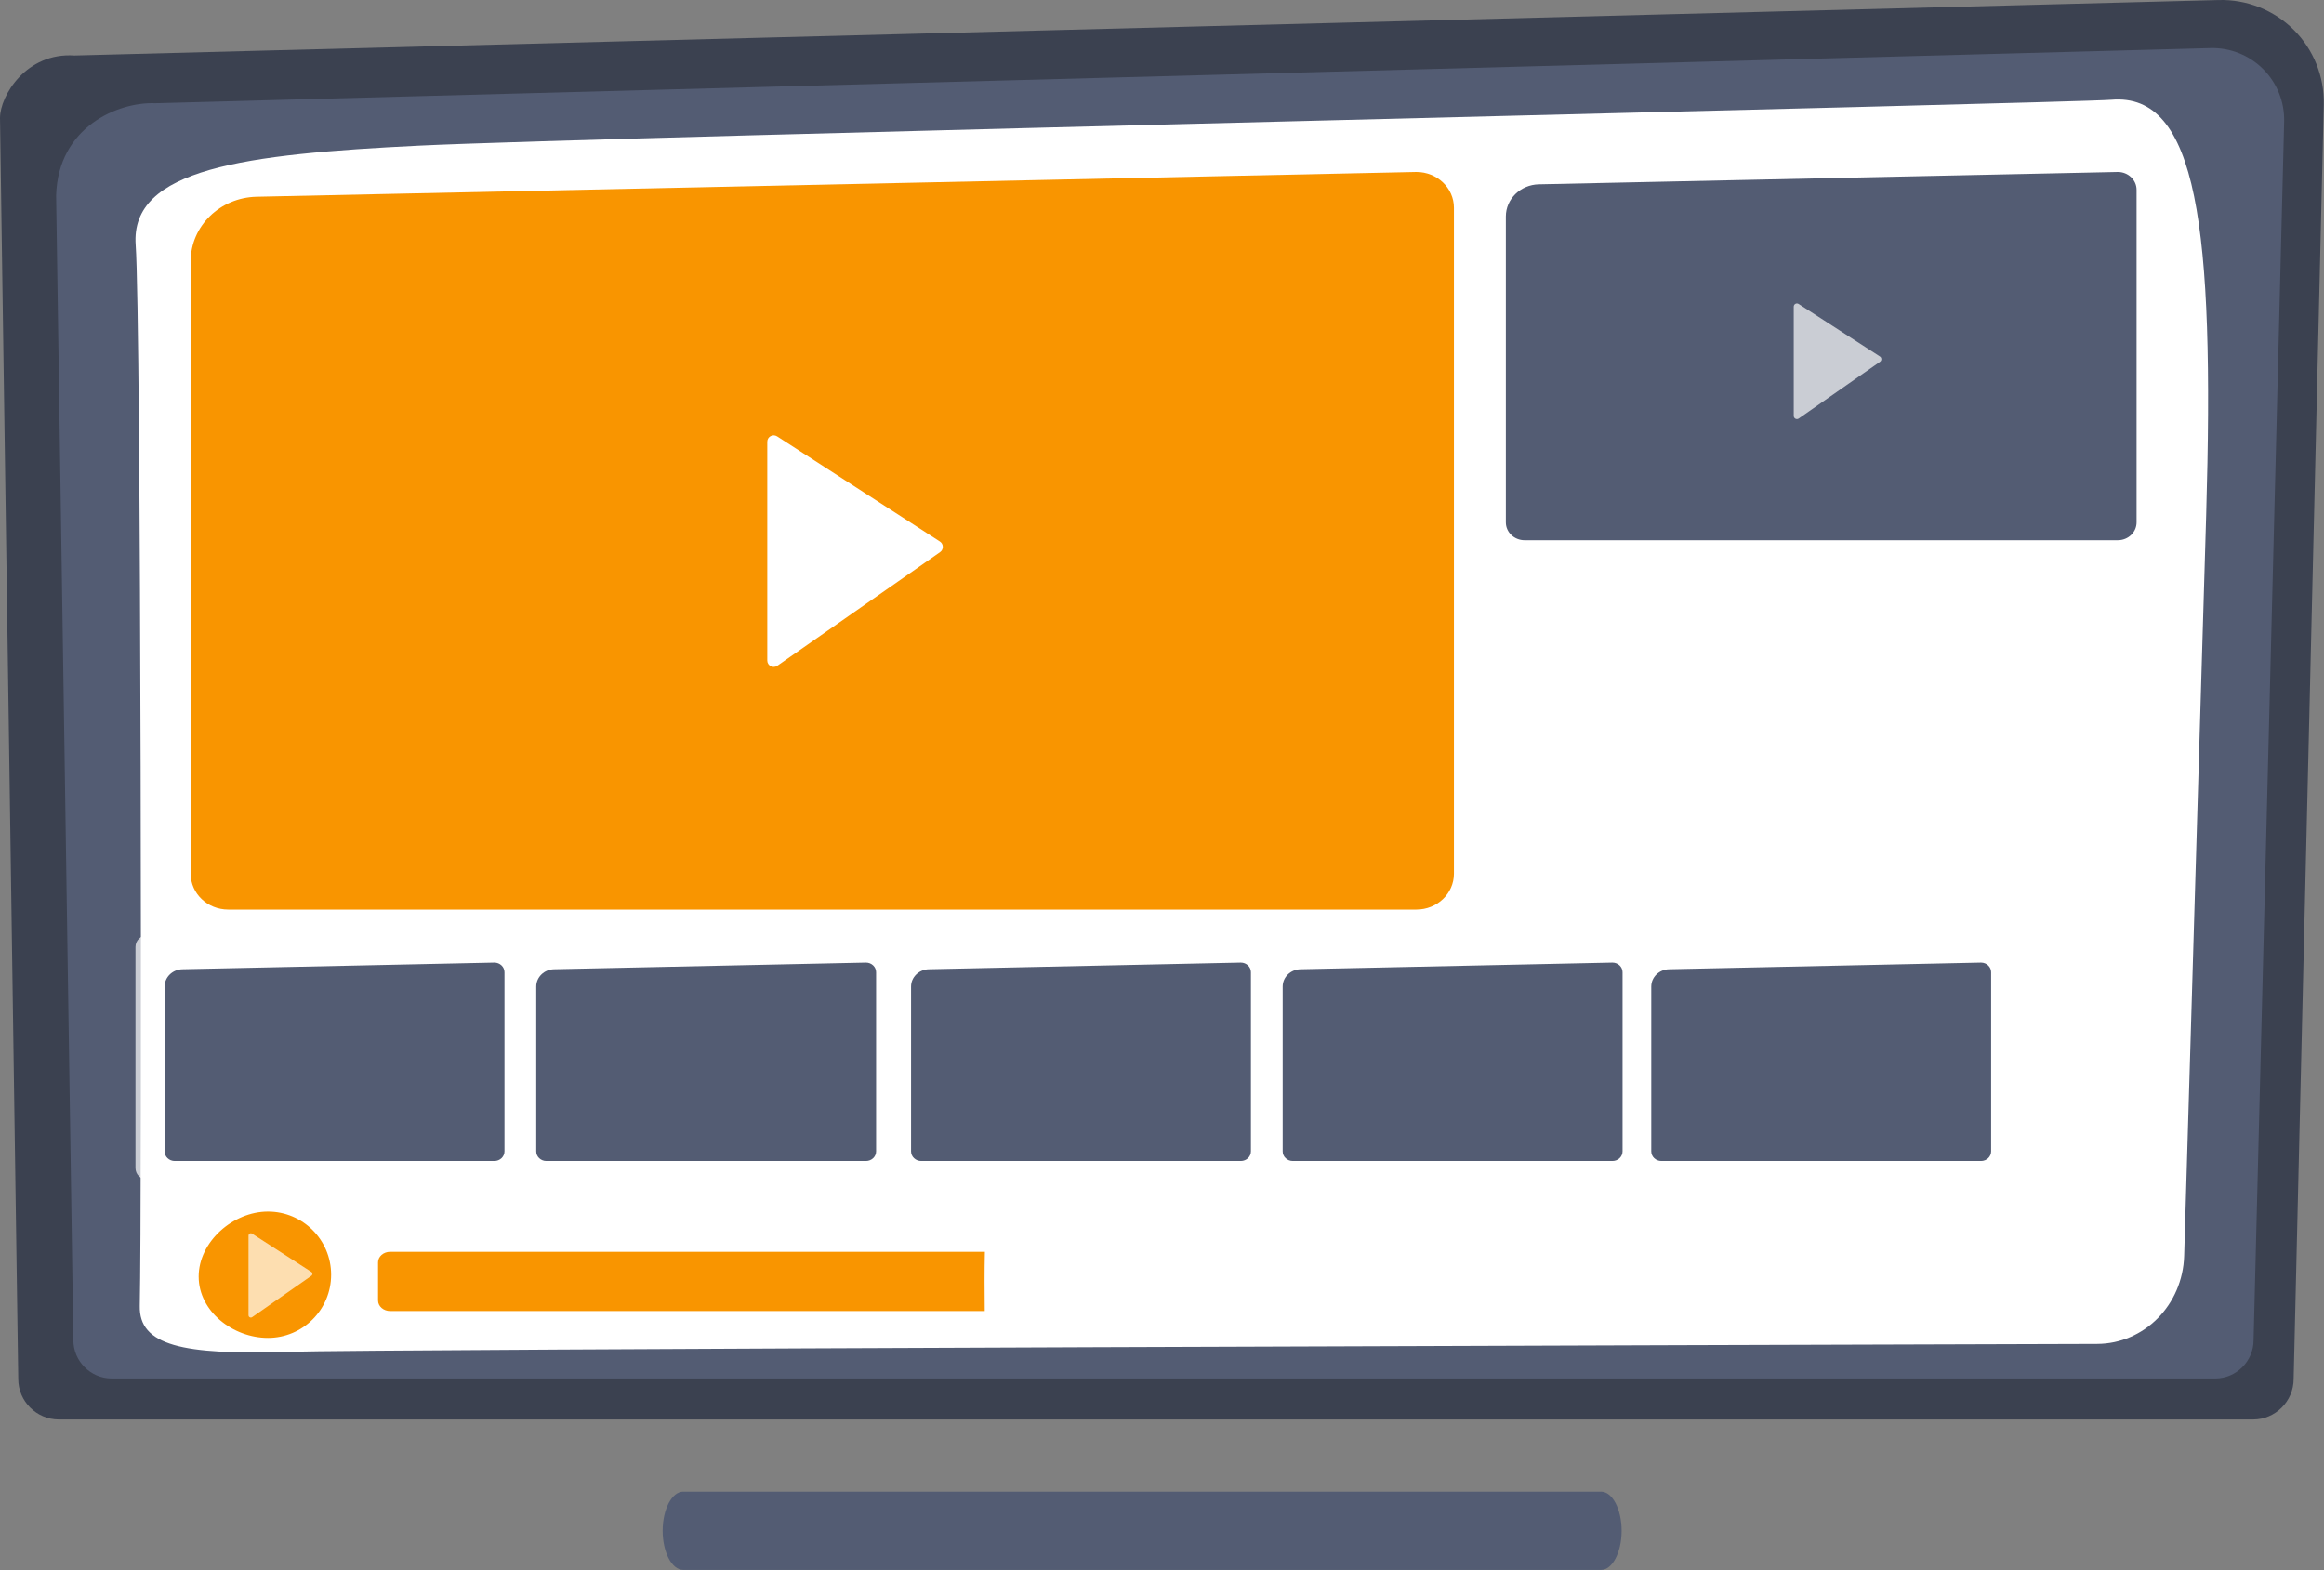
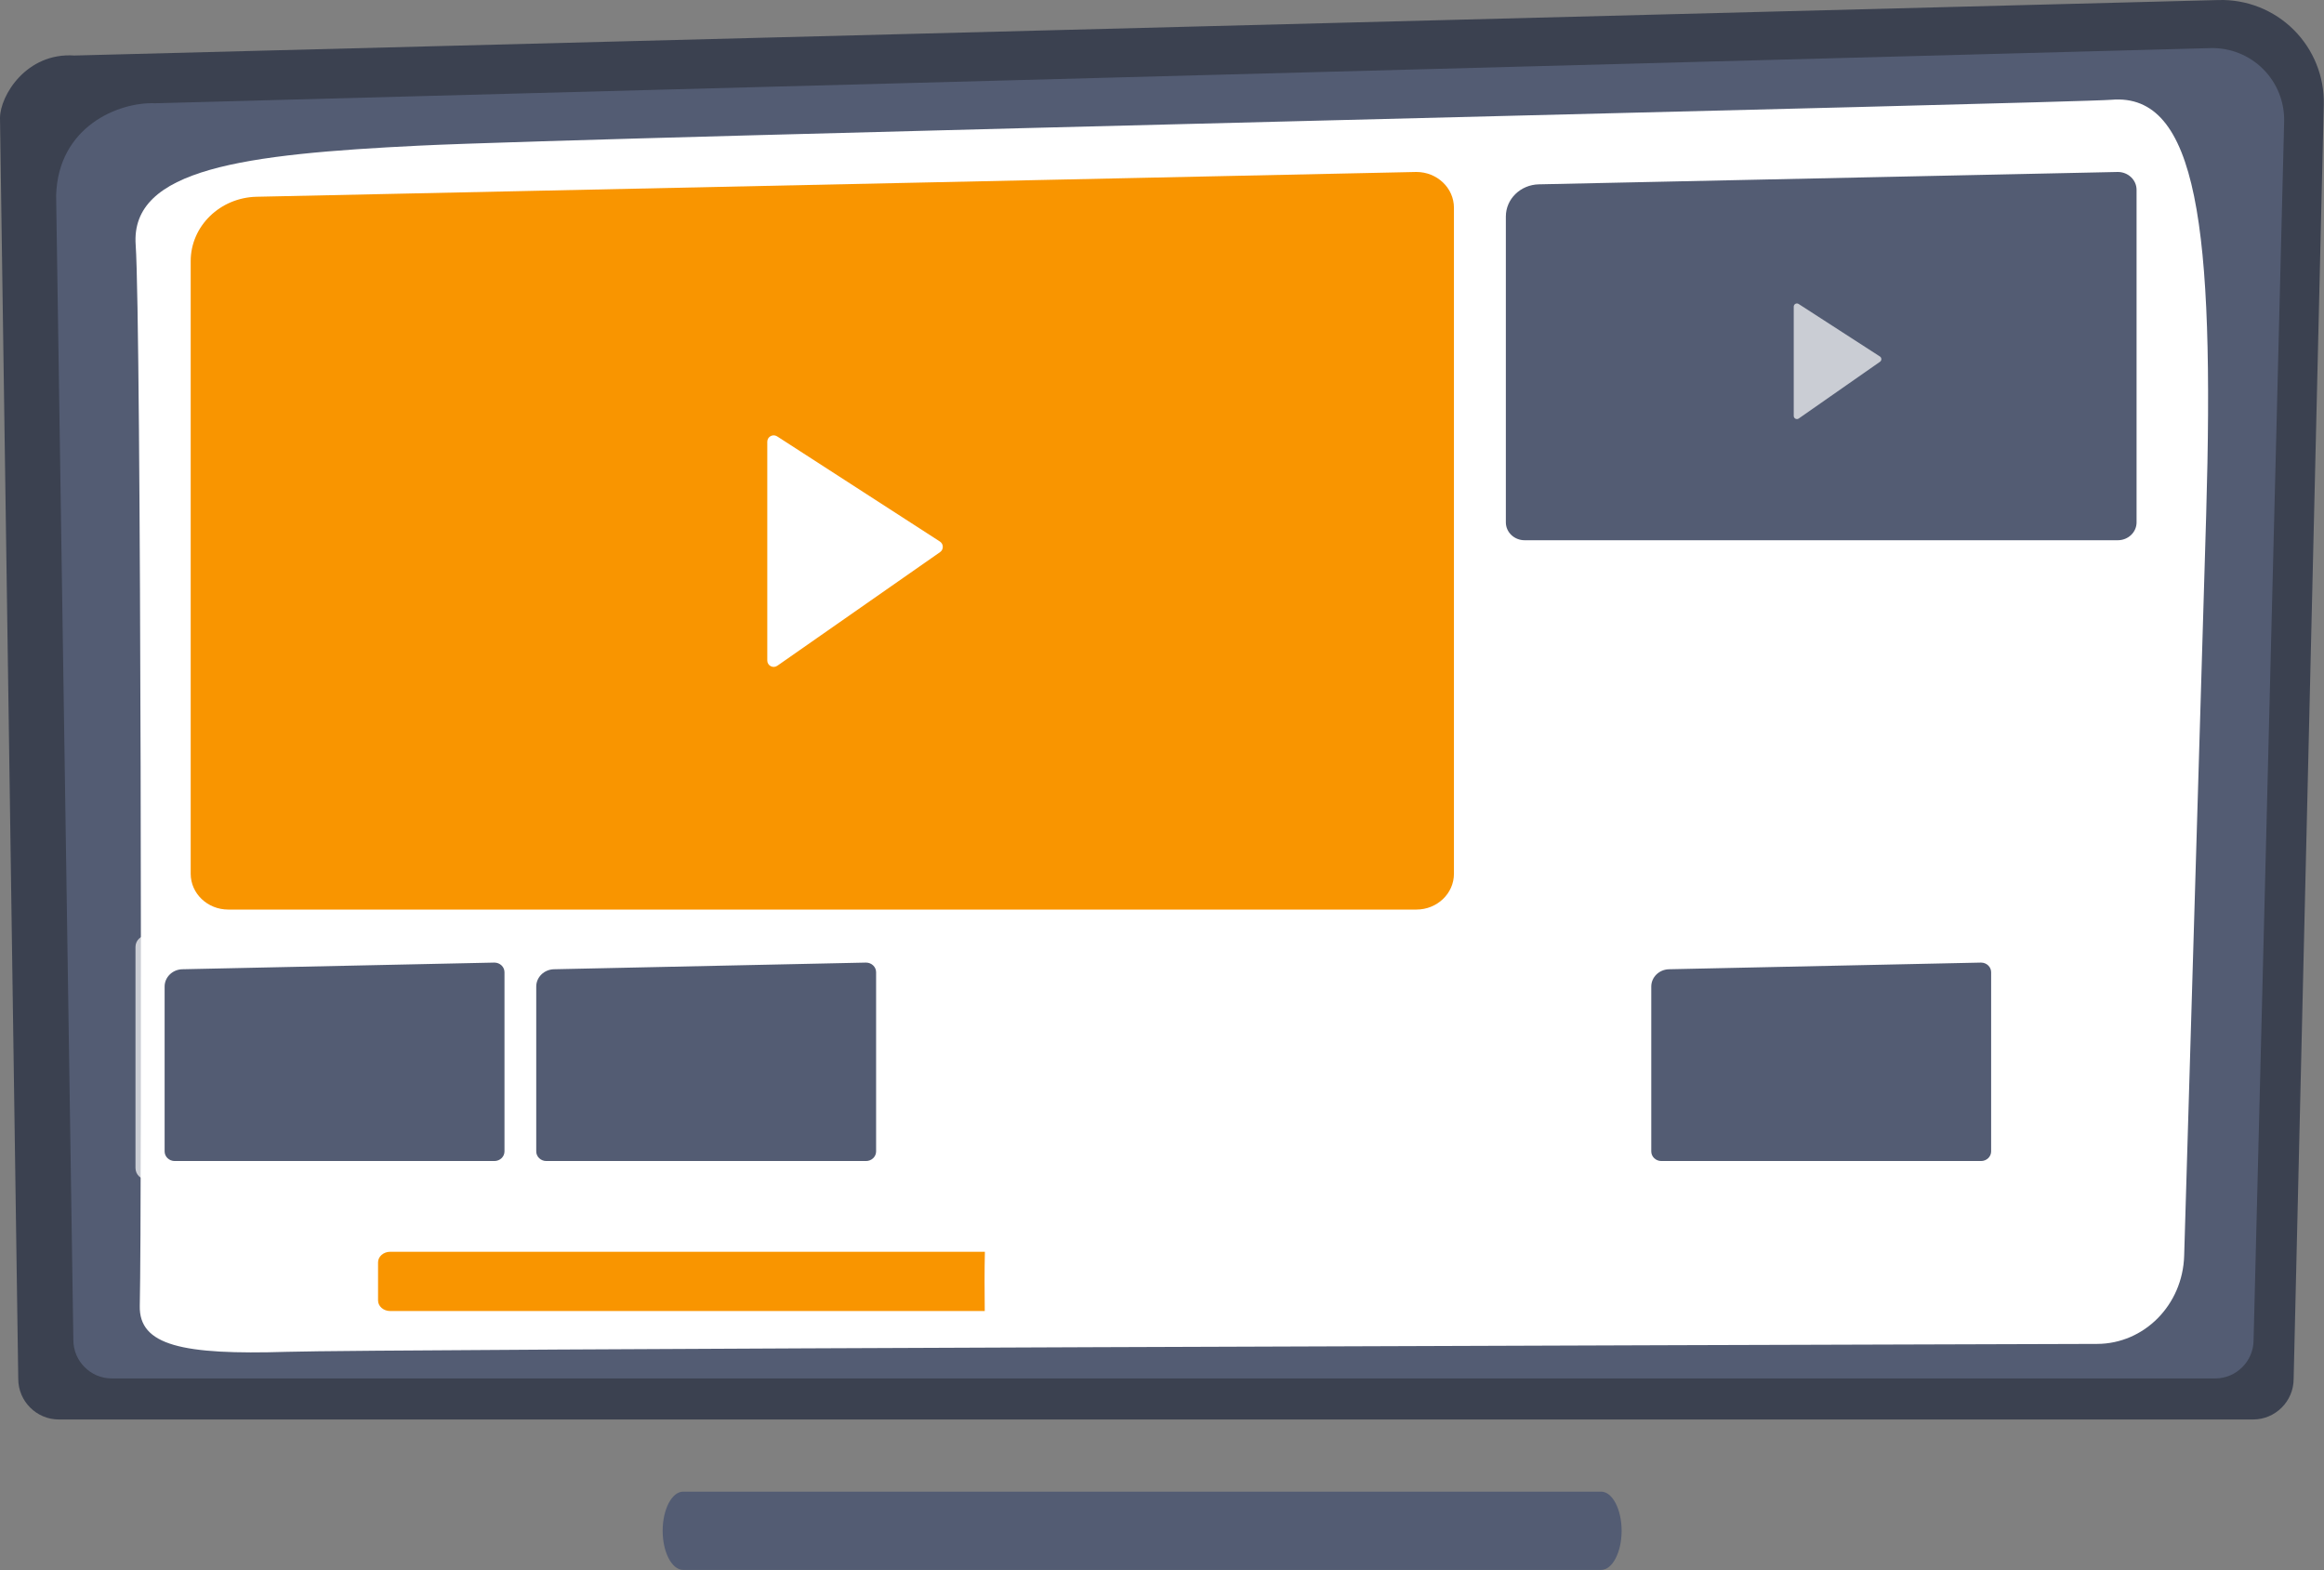
<svg xmlns="http://www.w3.org/2000/svg" width="475px" height="321px" viewBox="0 0 475 321" version="1.1">
  <rect x="0" y="0" width="475" height="321" fill="#808080" stroke="none" />
  <title>img-rise of streaming</title>
  <g id="Streaming-&amp;-CTV" stroke="none" stroke-width="1" fill="none" fill-rule="evenodd">
    <g id="Tips" transform="translate(-871, -250)">
      <g id="Group" transform="translate(871, 250)">
        <path d="M468.794,281.859 C468.794,286.416 465.062,290.145 460.501,290.145 L12.025,290.145 C7.464,290.145 3.732,286.416 3.732,281.859 L0,24.133 C0,19.576 5.369,10.679 15.208,11.348 L453.508,0.007 C459.232,-0.141 464.765,2.062 468.818,6.101 C472.871,10.141 475.088,15.664 474.953,21.382 L468.794,281.859 Z" id="Path" fill="#3B4150" fill-rule="nonzero" />
        <path d="M460.607,273.91 C460.607,278.226 457.076,281.757 452.76,281.757 L22.84,281.757 C18.525,281.757 14.994,278.226 14.994,273.91 L11.473,39.944 C11.888,25.864 24.232,20.804 31.714,21.103 L451.797,9.833 C455.818,9.725 459.707,11.273 462.553,14.114 C465.4,16.956 466.955,20.842 466.854,24.863 L460.607,273.91 Z" id="Path" fill="#535C73" />
        <path d="M28.569,266.92 C29.025,246.501 28.855,65.684 27.731,50.068 C26.607,34.452 49.936,31.523 85.753,29.766 C121.57,28.008 423.774,21.05 431.555,20.393 C449.045,18.914 452.665,46.168 450.915,105.335 C449.601,149.786 447.422,223.012 446.419,256.687 C446.121,266.714 438.26,274.669 428.637,274.697 C355.915,274.905 77.191,275.738 58.636,276.314 C37.284,276.977 28.388,275.017 28.569,266.92 Z" id="Path" fill="#FFFFFF" fill-rule="nonzero" />
        <path d="M327.244,320.894 L139.639,320.894 C137.33,320.894 135.441,317.294 135.441,312.894 L135.441,312.894 C135.441,308.494 137.33,304.894 139.639,304.894 L327.244,304.894 C329.553,304.894 331.441,308.494 331.441,312.894 L331.441,312.894 C331.441,317.294 329.553,320.894 327.244,320.894 Z" id="Path-Copy" fill="#535C73" />
        <path d="M289.493,185.916 L46.653,185.916 C42.413,185.916 38.976,182.64 38.976,178.598 L38.976,53.373 C38.976,46.22 44.971,40.376 52.474,40.216 L289.493,35.15 C293.732,35.15 297.169,38.426 297.169,42.467 L297.169,178.598 C297.169,182.64 293.733,185.916 289.493,185.916 Z" id="Path" fill="#F99500" />
        <path d="M156.824,90.291 L156.824,135.009 C156.824,136.065 158.012,136.684 158.878,136.08 L192.142,112.853 C192.902,112.322 192.882,111.19 192.103,110.686 L158.839,89.195 C157.97,88.633 156.824,89.257 156.824,90.291 Z" id="Path" fill="#FFFFFF" fill-rule="nonzero" />
        <g transform="translate(307.779, 35.15)" id="Path">
          <path d="M125.079,75.275 L3.833,75.275 C1.716,75.275 0,73.639 0,71.622 L0,9.099 C0,5.527 2.993,2.609 6.739,2.529 L125.079,0 C127.196,0 128.912,1.636 128.912,3.653 L128.912,71.622 C128.912,73.64 127.196,75.275 125.079,75.275 Z" fill="#535C73" />
          <path d="M58.84,27.531 L58.84,49.858 C58.84,50.385 59.433,50.695 59.865,50.393 L76.473,38.796 C76.853,38.531 76.843,37.966 76.454,37.714 L59.846,26.984 C59.412,26.703 58.84,27.015 58.84,27.531 Z" fill="#FFFFFF" fill-rule="nonzero" opacity="0.69" />
        </g>
        <g transform="translate(40.607, 247.645)" id="Path">
-           <path d="M27.073,12.911 C27.073,20.042 21.292,25.823 14.161,25.823 C7.031,25.823 0,20.417 0,13.286 C0,6.156 7.031,0 14.161,0 C21.292,0 27.073,5.781 27.073,12.911 Z" fill="#F99500" />
          <path d="M10.186,4.911 L10.186,21.188 C10.186,21.572 10.619,21.798 10.934,21.578 L23.042,13.123 C23.319,12.93 23.311,12.518 23.028,12.334 L10.919,4.511 C10.603,4.307 10.186,4.534 10.186,4.911 Z" fill="#FFFFFF" fill-rule="nonzero" opacity="0.69" />
        </g>
        <path d="M406.126,267.977 L77.718,267.977 C77.323,267.977 77.002,267.656 77.002,267.26 L77.002,256.581 C77.002,256.185 77.323,255.864 77.718,255.864 L406.126,255.864 C406.522,255.864 406.843,256.185 406.843,256.581 L406.843,267.26 C406.843,267.656 406.522,267.977 406.126,267.977 Z" id="Path" fill="#FFFFFF" fill-rule="nonzero" opacity="0.69" />
        <path d="M201.299,255.864 L79.753,255.864 C78.382,255.864 77.27,256.833 77.27,258.028 L77.27,265.813 C77.27,267.008 78.382,267.977 79.753,267.977 L201.271,267.977 C201.23,263.939 201.206,259.901 201.299,255.864 Z" id="Path" fill="#F99500" />
        <path d="M431.001,241.099 L30.051,241.099 C28.748,241.099 27.692,240.043 27.692,238.74 L27.692,193.556 C27.692,192.254 28.748,191.198 30.051,191.198 L431.001,191.198 C432.304,191.198 433.36,192.254 433.36,193.556 L433.36,238.74 C433.36,240.043 432.304,241.099 431.001,241.099 Z" id="Path" fill="#FFFFFF" fill-rule="nonzero" opacity="0.69" />
        <path d="M101.046,237.316 L35.712,237.316 C34.571,237.316 33.646,236.434 33.646,235.347 L33.646,201.656 C33.646,199.731 35.259,198.159 37.278,198.116 L101.046,196.753 C102.186,196.753 103.111,197.634 103.111,198.722 L103.111,235.347 C103.111,236.434 102.186,237.316 101.046,237.316 Z" id="Path" fill="#535C73" />
        <path d="M177.001,237.316 L111.667,237.316 C110.526,237.316 109.602,236.434 109.602,235.347 L109.602,201.656 C109.602,199.731 111.214,198.159 113.233,198.116 L177.001,196.753 C178.142,196.753 179.066,197.634 179.066,198.722 L179.066,235.347 C179.066,236.434 178.142,237.316 177.001,237.316 Z" id="Path" fill="#535C73" />
-         <path d="M253.61,237.316 L188.276,237.316 C187.136,237.316 186.211,236.434 186.211,235.347 L186.211,201.656 C186.211,199.731 187.824,198.159 189.842,198.116 L253.61,196.753 C254.751,196.753 255.676,197.634 255.676,198.722 L255.676,235.347 C255.676,236.434 254.751,237.316 253.61,237.316 Z" id="Path" fill="#535C73" />
-         <path d="M329.566,237.316 L264.232,237.316 C263.091,237.316 262.166,236.434 262.166,235.347 L262.166,201.656 C262.166,199.731 263.779,198.159 265.798,198.116 L329.566,196.753 C330.706,196.753 331.631,197.634 331.631,198.722 L331.631,235.347 C331.631,236.434 330.707,237.316 329.566,237.316 Z" id="Path" fill="#535C73" />
        <path d="M404.901,237.316 L339.566,237.316 C338.426,237.316 337.501,236.434 337.501,235.347 L337.501,201.656 C337.501,199.731 339.114,198.159 341.132,198.116 L404.901,196.753 C406.041,196.753 406.966,197.634 406.966,198.722 L406.966,235.347 C406.966,236.434 406.041,237.316 404.901,237.316 Z" id="Path" fill="#535C73" />
      </g>
    </g>
  </g>
</svg>